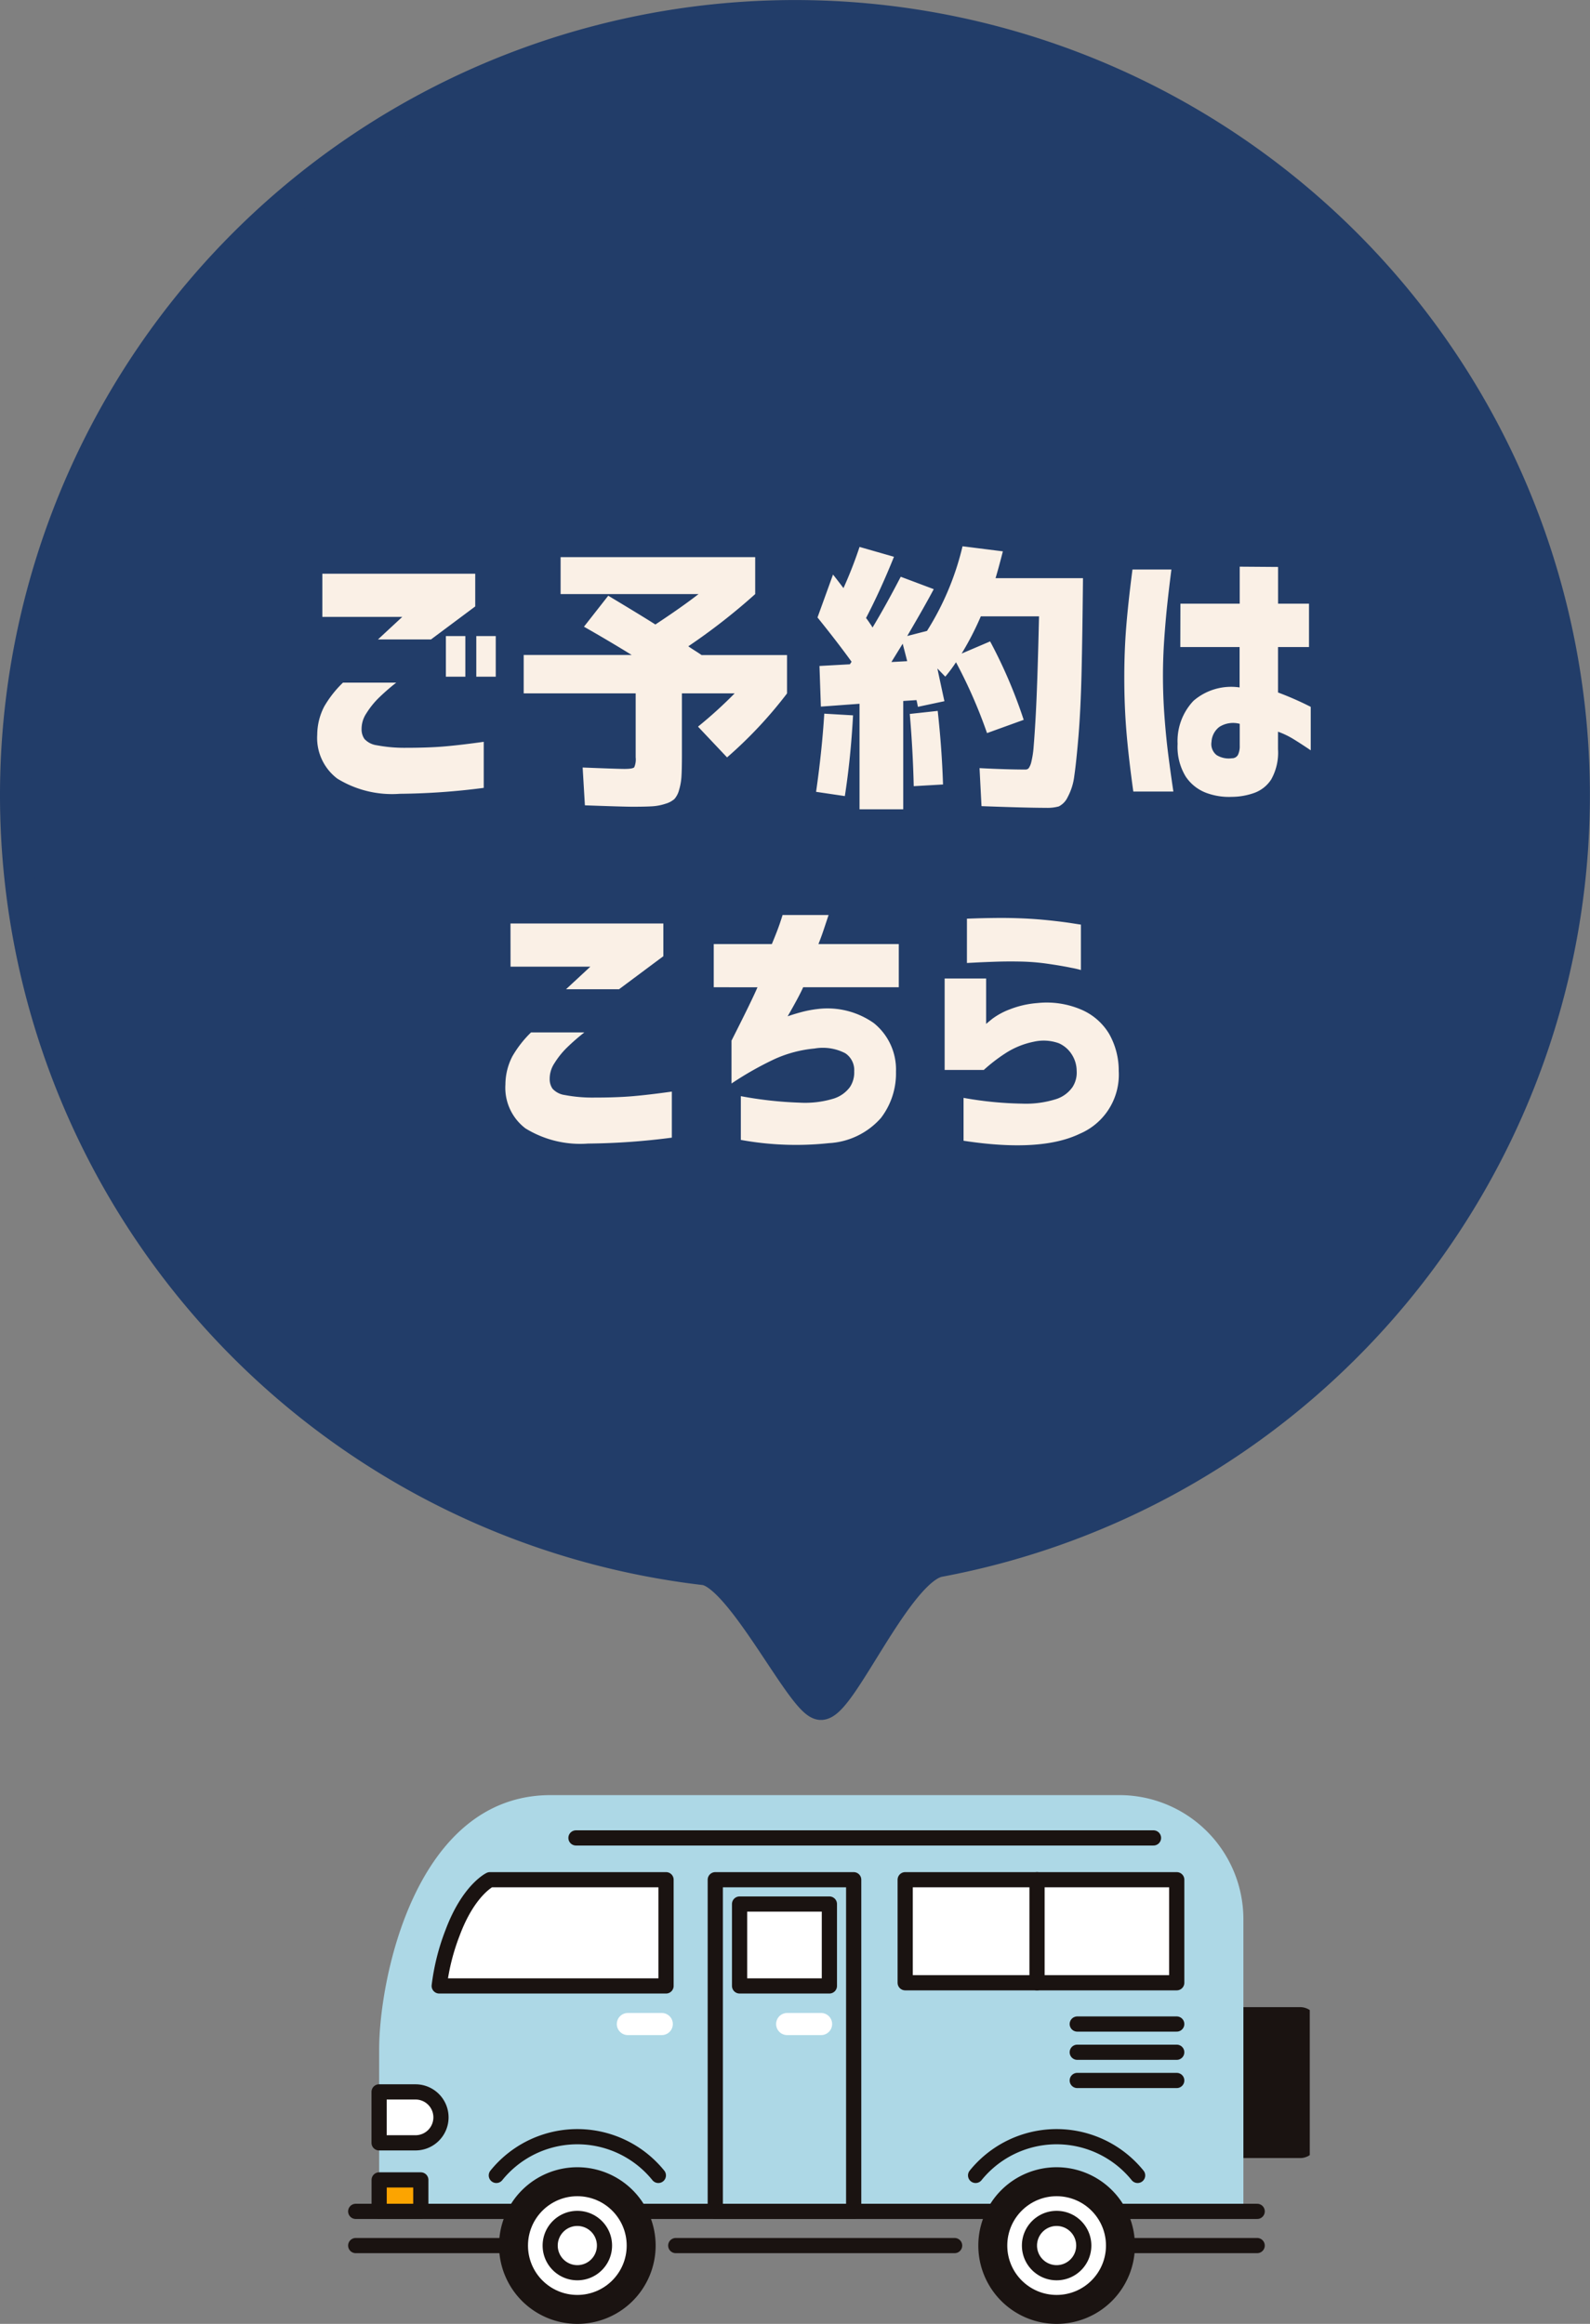
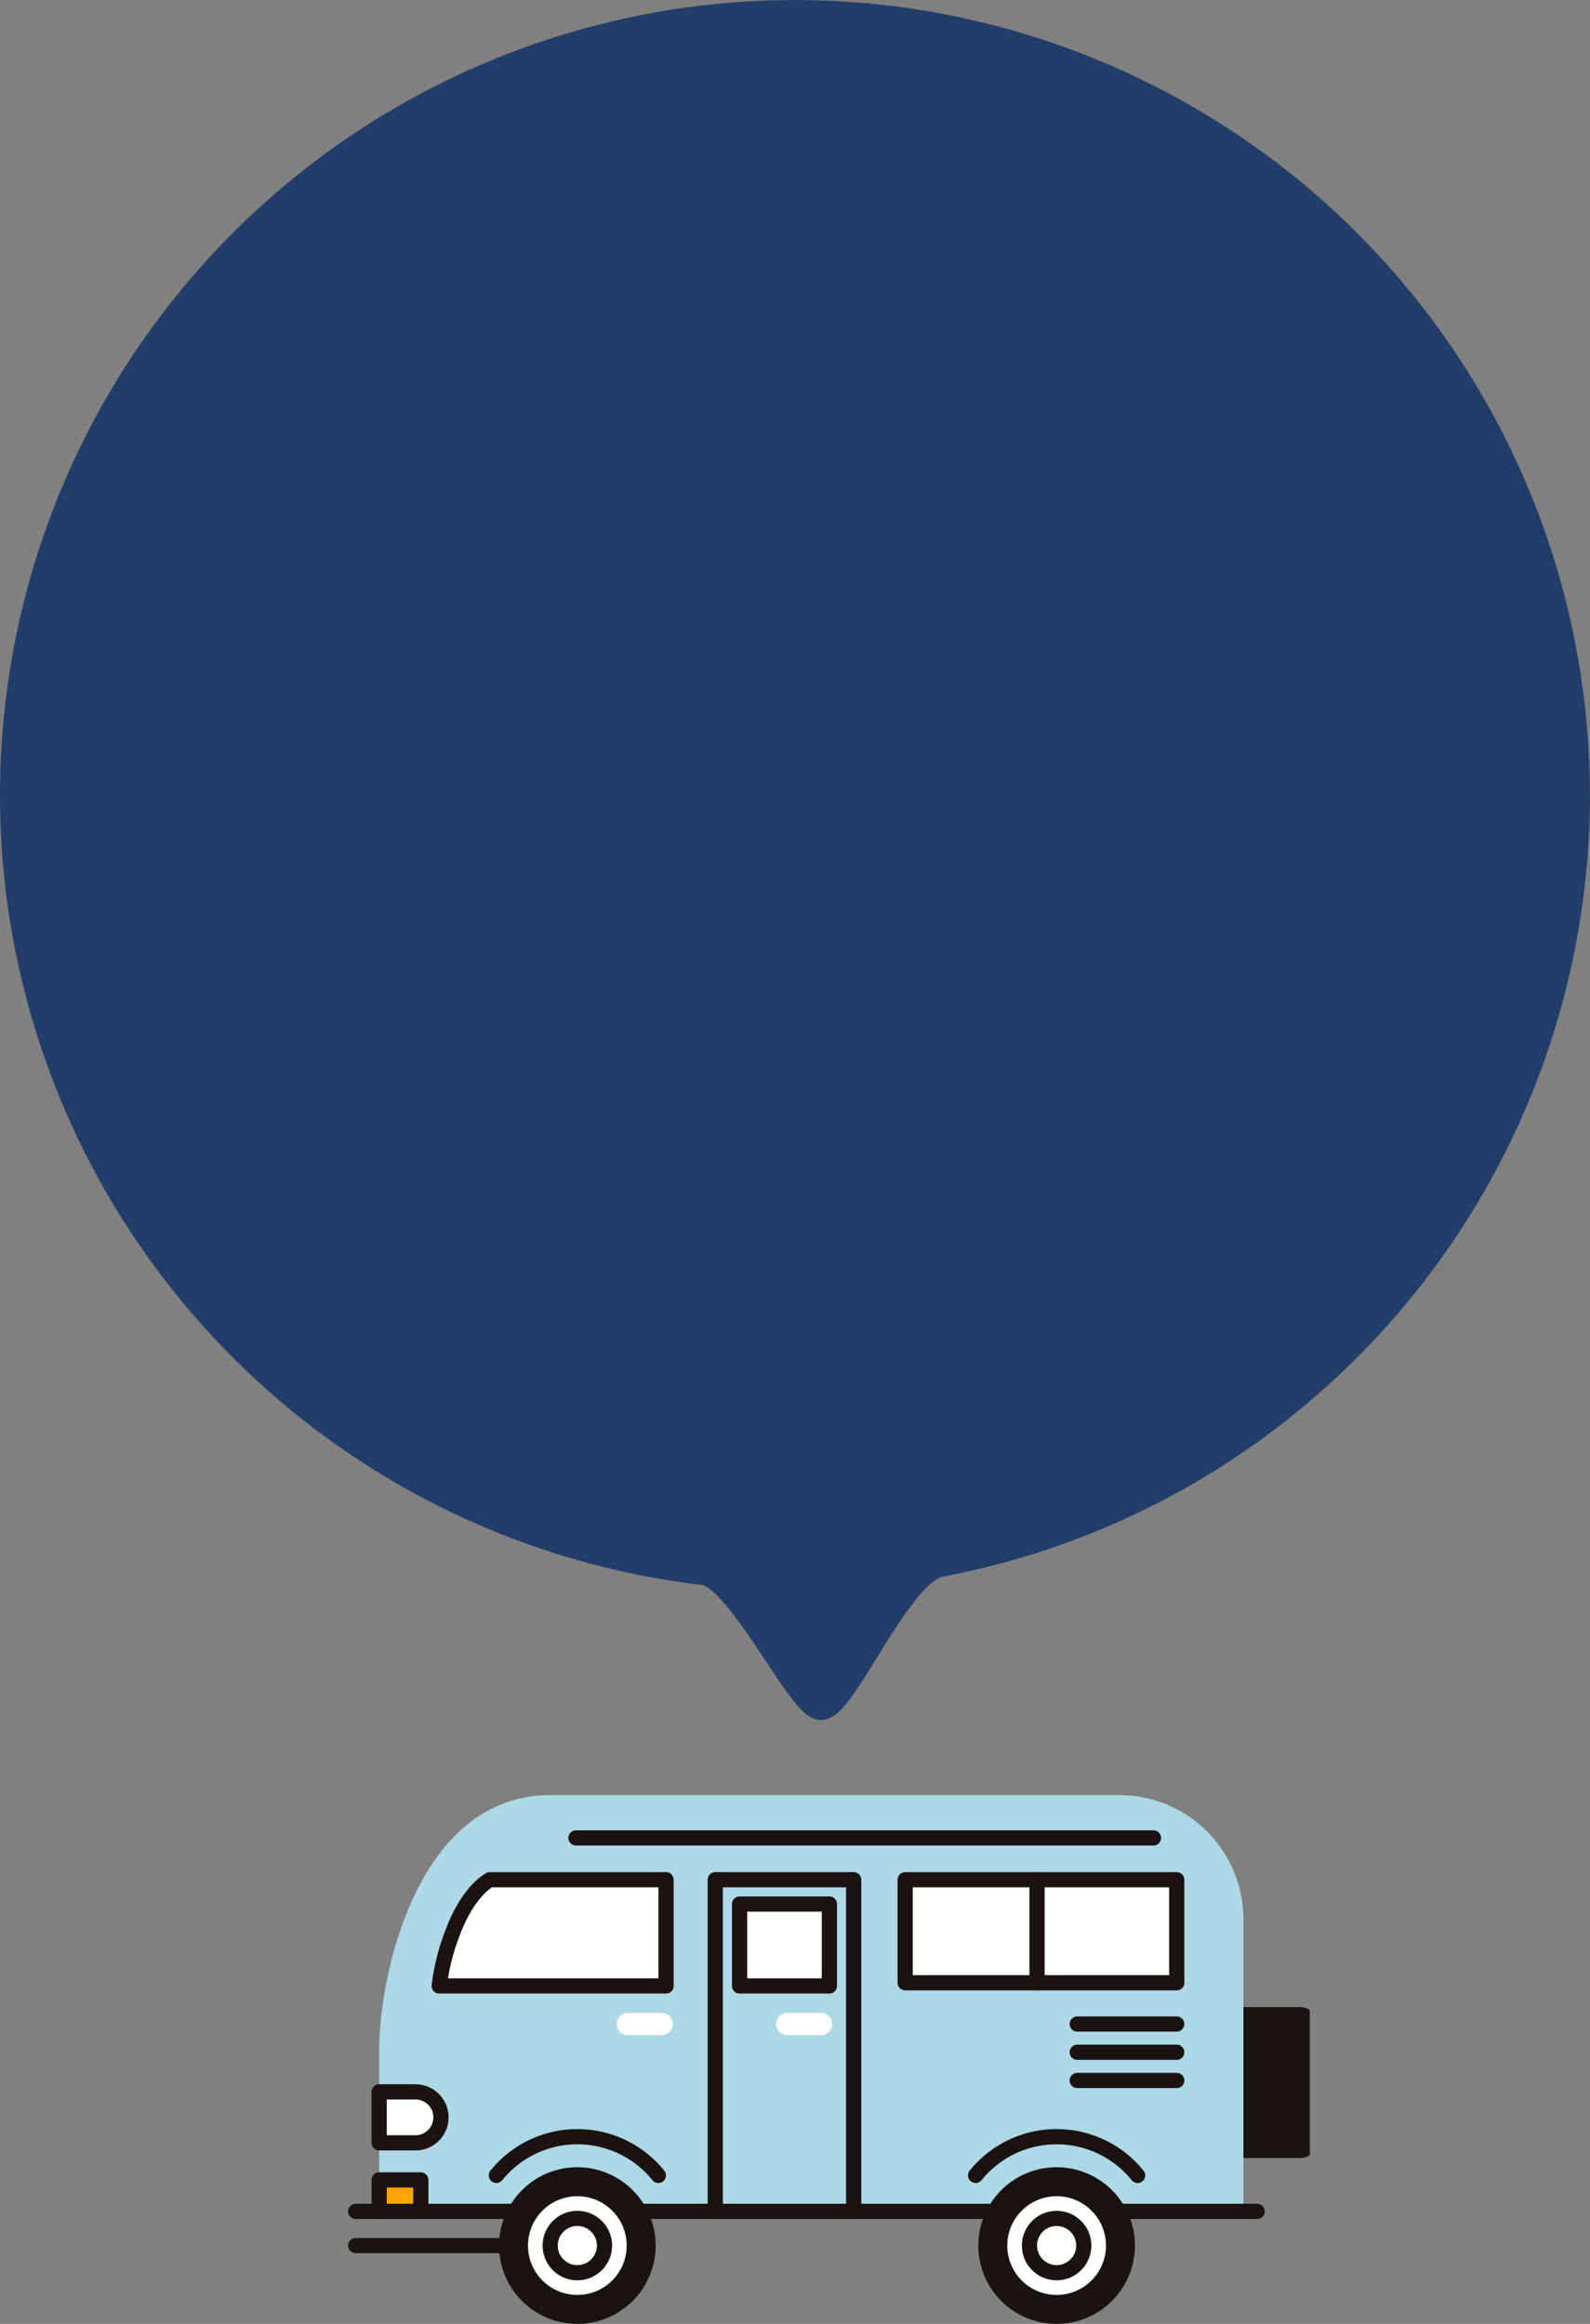
<svg xmlns="http://www.w3.org/2000/svg" width="104.586" height="152.813" viewBox="0 0 104.586 152.813">
  <rect x="0" y="0" width="104.586" height="152.813" fill="#808080" stroke="none" />
  <defs>
    <clipPath id="a">
      <rect width="63.237" height="34.772" fill="none" />
    </clipPath>
    <clipPath id="b">
      <rect width="104.586" height="113.098" transform="translate(0 0)" fill="none" />
    </clipPath>
  </defs>
  <g transform="translate(-6726.888 306.637)">
    <g transform="translate(6749.804 -188.595)">
      <rect width="4.659" height="7.701" transform="translate(57.951 15.054)" fill="#1a1311" />
      <g transform="translate(0 0)">
        <g clip-path="url(#a)">
          <rect width="4.659" height="7.701" transform="translate(57.951 15.054)" fill="none" stroke="#1a1311" stroke-linecap="round" stroke-linejoin="round" stroke-width="2.224" />
          <path d="M14.878,0H52.3a8.162,8.162,0,0,1,8.138,8.138V27.373H3.591V16.718C3.591,12.1,5.973,0,14.878,0" transform="translate(-1.567 0)" fill="#add8e6" />
          <path d="M13.937,9.871H25.519v6.983H10.6a14.481,14.481,0,0,1,.877-3.491c1.054-2.826,2.458-3.492,2.458-3.492" transform="translate(-4.625 -4.306)" fill="#fff" />
          <path d="M13.937,9.871H25.519v6.983H10.6a14.481,14.481,0,0,1,.877-3.491C12.532,10.537,13.937,9.871,13.937,9.871Z" transform="translate(-4.625 -4.306)" fill="none" stroke="#1a1311" stroke-linecap="round" stroke-linejoin="round" stroke-width="1" />
          <rect width="17.862" height="6.775" transform="translate(36.625 5.565)" fill="#fff" />
          <rect width="17.862" height="6.775" transform="translate(36.625 5.565)" fill="none" stroke="#1a1311" stroke-linecap="round" stroke-linejoin="round" stroke-width="1" />
          <rect width="9.104" height="21.809" transform="translate(24.133 5.565)" fill="none" stroke="#1a1311" stroke-linecap="round" stroke-linejoin="round" stroke-width="1" />
          <rect width="5.908" height="5.385" transform="translate(25.731 7.163)" fill="#fff" />
          <rect width="5.908" height="5.385" transform="translate(25.731 7.163)" fill="none" stroke="#1a1311" stroke-linecap="round" stroke-linejoin="round" stroke-width="1" />
          <path d="M17.263,42.39a6.848,6.848,0,0,1,10.656,0" transform="translate(-7.531 -17.382)" fill="none" stroke="#1a1311" stroke-linecap="round" stroke-linejoin="round" stroke-width="1" />
          <path d="M73.185,42.39a6.848,6.848,0,0,1,10.656,0" transform="translate(-31.928 -17.382)" fill="none" stroke="#1a1311" stroke-linecap="round" stroke-linejoin="round" stroke-width="1" />
          <line x1="2.232" transform="translate(18.382 15.054)" fill="none" stroke="#fff" stroke-linecap="round" stroke-linejoin="round" stroke-width="1.454" />
          <line x1="2.232" transform="translate(28.861 15.054)" fill="none" stroke="#fff" stroke-linecap="round" stroke-linejoin="round" stroke-width="1.454" />
          <line x1="6.543" transform="translate(47.943 15.054)" fill="none" stroke="#1a1311" stroke-linecap="round" stroke-linejoin="round" stroke-width="1" />
          <line x1="6.543" transform="translate(47.943 16.91)" fill="none" stroke="#1a1311" stroke-linecap="round" stroke-linejoin="round" stroke-width="1" />
          <line x1="6.543" transform="translate(47.943 18.765)" fill="none" stroke="#1a1311" stroke-linecap="round" stroke-linejoin="round" stroke-width="1" />
-           <line x1="18.343" transform="translate(21.533 29.622)" fill="none" stroke="#1a1311" stroke-linecap="round" stroke-linejoin="round" stroke-width="1" />
-           <line x1="8.753" transform="translate(51.024 29.622)" fill="none" stroke="#1a1311" stroke-linecap="round" stroke-linejoin="round" stroke-width="1" />
          <line x1="10.271" transform="translate(0.482 29.622)" fill="none" stroke="#1a1311" stroke-linecap="round" stroke-linejoin="round" stroke-width="1" />
          <line x1="59.296" transform="translate(0.482 27.373)" fill="none" stroke="#1a1311" stroke-linecap="round" stroke-linejoin="round" stroke-width="1" />
          <line x1="37.987" transform="translate(14.97 2.816)" fill="none" stroke="#1a1311" stroke-linecap="round" stroke-linejoin="round" stroke-width="1" />
          <path d="M22.729,43.409a5.15,5.15,0,1,1-5.15,5.15,5.15,5.15,0,0,1,5.15-5.15" transform="translate(-7.669 -18.938)" fill="#1a1311" />
          <circle cx="2.765" cy="2.765" r="2.765" transform="translate(12.295 26.857)" fill="none" stroke="#fff" stroke-linecap="round" stroke-linejoin="round" stroke-width="0.962" />
          <path d="M25.717,50.26a1.288,1.288,0,1,1-1.288,1.288,1.288,1.288,0,0,1,1.288-1.288" transform="translate(-10.658 -21.927)" fill="#fff" />
          <path d="M78.652,43.409a5.15,5.15,0,1,1-5.15,5.15,5.15,5.15,0,0,1,5.15-5.15" transform="translate(-32.067 -18.938)" fill="#1a1311" />
          <circle cx="2.765" cy="2.765" r="2.765" transform="translate(43.821 26.857)" fill="none" stroke="#fff" stroke-linecap="round" stroke-linejoin="round" stroke-width="0.962" />
          <path d="M81.64,50.26a1.288,1.288,0,1,1-1.288,1.288A1.288,1.288,0,0,1,81.64,50.26" transform="translate(-35.055 -21.927)" fill="#fff" />
          <line y1="6.775" transform="translate(45.297 5.565)" fill="none" stroke="#1a1311" stroke-linecap="round" stroke-linejoin="round" stroke-width="1" />
          <rect width="2.74" height="2.069" transform="translate(2.024 25.304)" fill="#fca400" />
          <rect width="2.74" height="2.069" transform="translate(2.024 25.304)" fill="none" stroke="#1a1311" stroke-linecap="round" stroke-linejoin="round" stroke-width="1" />
          <path d="M5.985,34.621a1.675,1.675,0,0,1,1.67,1.67V36.3a1.675,1.675,0,0,1-1.67,1.67h-2.4V34.621Z" transform="translate(-1.565 -15.104)" fill="#fff" />
          <path d="M5.985,34.621a1.675,1.675,0,0,1,1.67,1.67V36.3a1.675,1.675,0,0,1-1.67,1.67h-2.4V34.621Z" transform="translate(-1.565 -15.104)" fill="none" stroke="#1a1311" stroke-linecap="round" stroke-linejoin="round" stroke-width="1" />
        </g>
      </g>
    </g>
    <g transform="translate(6726.888 -306.637)">
      <g clip-path="url(#b)">
        <path d="M88.561,88.556A51.1,51.1,0,0,1,61.784,102.7c-2.719.506-6.4,9.362-7.777,9.4-1.212.028-5.287-8.589-7.681-8.865A51.29,51.29,0,1,1,88.562,88.556Z" fill="#223d69" />
        <path d="M88.561,88.556A51.1,51.1,0,0,1,61.784,102.7c-2.719.506-6.4,9.362-7.777,9.4-1.212.028-5.287-8.589-7.681-8.865A51.29,51.29,0,1,1,88.562,88.556Z" fill="none" stroke="#223d69" stroke-width="2" />
      </g>
    </g>
-     <path d="M-32.1-13.823h10.057v2.152L-24.954-9.5h-3.488l1.6-1.484H-32.1Zm1.354,7.162h3.507a14.092,14.092,0,0,0-1.178,1.03,5.509,5.509,0,0,0-.789.993A1.839,1.839,0,0,0-29.519-3.6a1.1,1.1,0,0,0,.186.64,1.339,1.339,0,0,0,.807.417,9.732,9.732,0,0,0,1.939.167q1.5,0,2.561-.093t2.542-.3V.26A45.269,45.269,0,0,1-27,.649a6.871,6.871,0,0,1-4.119-1,3.353,3.353,0,0,1-1.317-2.895,4.066,4.066,0,0,1,.455-1.837A7.161,7.161,0,0,1-30.743-6.661Zm6.772-.39V-9.723h1.28v2.672Zm2,0V-9.723h1.28v2.672Zm7.08-3.284,1.6-2.041q2.227,1.336,3.1,1.893,1.744-1.15,2.839-2h-9.073v-2.431h12.8v2.431a40.542,40.542,0,0,1-4.4,3.433q.13.093.436.288t.436.288h5.622v2.523A28.25,28.25,0,0,1-5.479-1.744L-7.39-3.767A28.745,28.745,0,0,0-4.978-5.956h-3.47v4.082q0,.854-.028,1.345A3.9,3.9,0,0,1-8.633.39a1.465,1.465,0,0,1-.306.6,1.535,1.535,0,0,1-.594.315,3.4,3.4,0,0,1-.872.167q-.455.028-1.271.028-.631,0-3.154-.093l-.148-2.486q2.338.093,2.746.093.557,0,.649-.111a1.3,1.3,0,0,0,.093-.649V-5.956h-7.366V-8.479h7.106Q-13.254-9.407-14.886-10.335ZM6.37-8.071q-.056-.223-.167-.649t-.13-.5L5.331-8.016Zm-5.9-2.876,1.021-2.82q.223.278.687.891a27.7,27.7,0,0,0,1.058-2.709l2.264.649q-.872,2.171-1.837,4.026.074.093.148.2t.158.232a1.715,1.715,0,0,1,.121.195q.872-1.447,1.855-3.34l2.171.816q-.557,1.058-1.744,3.08l1.3-.334a18.3,18.3,0,0,0,2.338-5.566l2.653.334q-.3,1.169-.482,1.763h5.752q-.037,3.767-.093,6.169t-.2,4.175q-.148,1.772-.278,2.653a3.9,3.9,0,0,1-.436,1.4,1.293,1.293,0,0,1-.584.612,2.814,2.814,0,0,1-.835.093q-1.28,0-4.249-.111l-.13-2.5q1.781.093,3.024.093a.274.274,0,0,0,.213-.093,1.228,1.228,0,0,0,.176-.436,6.054,6.054,0,0,0,.148-1q.056-.659.121-1.772t.121-2.774q.056-1.661.111-4H11.213A19.193,19.193,0,0,1,9.951-8.572l1.874-.8a32.169,32.169,0,0,1,2.208,5.158l-2.412.872A32.324,32.324,0,0,0,9.58-8a9.432,9.432,0,0,1-.705.946l-.52-.538q.371,1.744.464,2.152l-1.744.371L7.029-5.3Q7-5.437,6.982-5.511l-.872.056V1.67H3.234V-5.27L.692-5.084.6-7.756l2-.111.111-.167Q1.787-9.314.469-10.947ZM.377.52q.39-2.728.538-5.14l1.893.111Q2.659-1.726,2.269.8ZM8.726.037,6.8.148q-.056-2.375-.26-4.75l1.837-.2Q8.652-2.319,8.726.037ZM21.188-14.1h2.561q-.167,1.3-.278,2.347t-.195,2.264q-.083,1.215-.083,2.366,0,1.354.1,2.69t.241,2.449Q23.674-.872,23.878.5H21.243q-.315-2.264-.455-3.971T20.65-7.032q0-1.726.13-3.331T21.188-14.1Zm3.154,2.245h3.9v-2.431l2.523.019v2.412H32.8V-9H30.762v2.987a20.434,20.434,0,0,1,2.152.946v2.857q-.687-.464-1.16-.751a5.409,5.409,0,0,0-.993-.473v1.15A3.6,3.6,0,0,1,30.317-.3a2.223,2.223,0,0,1-1.169.909,4.446,4.446,0,0,1-1.41.241A4.3,4.3,0,0,1,26.03.584,2.805,2.805,0,0,1,24.685-.492a3.747,3.747,0,0,1-.529-2.143A3.844,3.844,0,0,1,25.2-5.464a3.788,3.788,0,0,1,3.034-.881V-9h-3.9Zm3.4,10.168a.437.437,0,0,0,.39-.232,1.326,1.326,0,0,0,.111-.6V-3.952a1.687,1.687,0,0,0-1.336.2,1.32,1.32,0,0,0-.52.983.916.916,0,0,0,.334.872A1.519,1.519,0,0,0,27.737-1.688ZM-19.725,9.177H-9.669v2.152L-12.582,13.5H-16.07l1.6-1.484h-5.251Zm1.354,7.162h3.507a14.092,14.092,0,0,0-1.178,1.03,5.509,5.509,0,0,0-.789.993,1.839,1.839,0,0,0-.315,1.039,1.1,1.1,0,0,0,.186.64,1.339,1.339,0,0,0,.807.417,9.732,9.732,0,0,0,1.939.167q1.5,0,2.561-.093t2.542-.3V23.26a45.269,45.269,0,0,1-5.511.39,6.871,6.871,0,0,1-4.119-1,3.353,3.353,0,0,1-1.317-2.895,4.066,4.066,0,0,1,.455-1.837A7.161,7.161,0,0,1-18.371,16.339ZM-6.355,13.37V10.531h3.822q.371-.891.538-1.392t.167-.52H1.2l-.325.974q-.158.473-.343.937H5.817V13.37H-.473q-.241.557-1.021,1.911.482-.167.993-.3A7.522,7.522,0,0,1,.492,14.8a5.292,5.292,0,0,1,3.683.928,3.914,3.914,0,0,1,1.457,3.191,4.809,4.809,0,0,1-.993,3.052,4.917,4.917,0,0,1-3.423,1.651,20.252,20.252,0,0,1-5.789-.213V20.532a25.386,25.386,0,0,0,3.859.427A6.449,6.449,0,0,0,1.54,20.69,2.126,2.126,0,0,0,2.6,19.938,1.739,1.739,0,0,0,2.885,18.9,1.33,1.33,0,0,0,2.3,17.712,3.2,3.2,0,0,0,.269,17.4a8.164,8.164,0,0,0-2.607.687A21.447,21.447,0,0,0-5.186,19.7v-2.82q1.354-2.672,1.707-3.507ZM10.3,8.861l.557-.019q.538-.019,1.364-.028t1.716.028q.891.037,1.772.13t1.475.186q.594.093.612.093v2.987a6.091,6.091,0,0,0-.64-.148q-.622-.13-1.521-.26a14.477,14.477,0,0,0-1.753-.148q-.891-.019-1.7.009t-1.336.056l-.547.028ZM8.834,18.807V12.795h2.728v2.987q.019-.019.39-.325a4.684,4.684,0,0,1,1.16-.631,6.253,6.253,0,0,1,1.828-.417,5.771,5.771,0,0,1,2.867.427,3.936,3.936,0,0,1,1.846,1.6,4.882,4.882,0,0,1,.631,2.44A4.218,4.218,0,0,1,17.731,23q-2.57,1.243-7.654.464v-2.82a23.728,23.728,0,0,0,3.859.38,6.592,6.592,0,0,0,2.254-.306,2.1,2.1,0,0,0,1.058-.789,1.758,1.758,0,0,0,.269-1.067,2.011,2.011,0,0,0-.3-1.039,1.934,1.934,0,0,0-.872-.77,2.937,2.937,0,0,0-1.651-.1,5.369,5.369,0,0,0-1.893.779,10.947,10.947,0,0,0-1.392,1.076Z" transform="translate(6780.191 -255.088)" fill="linen" />
  </g>
</svg>